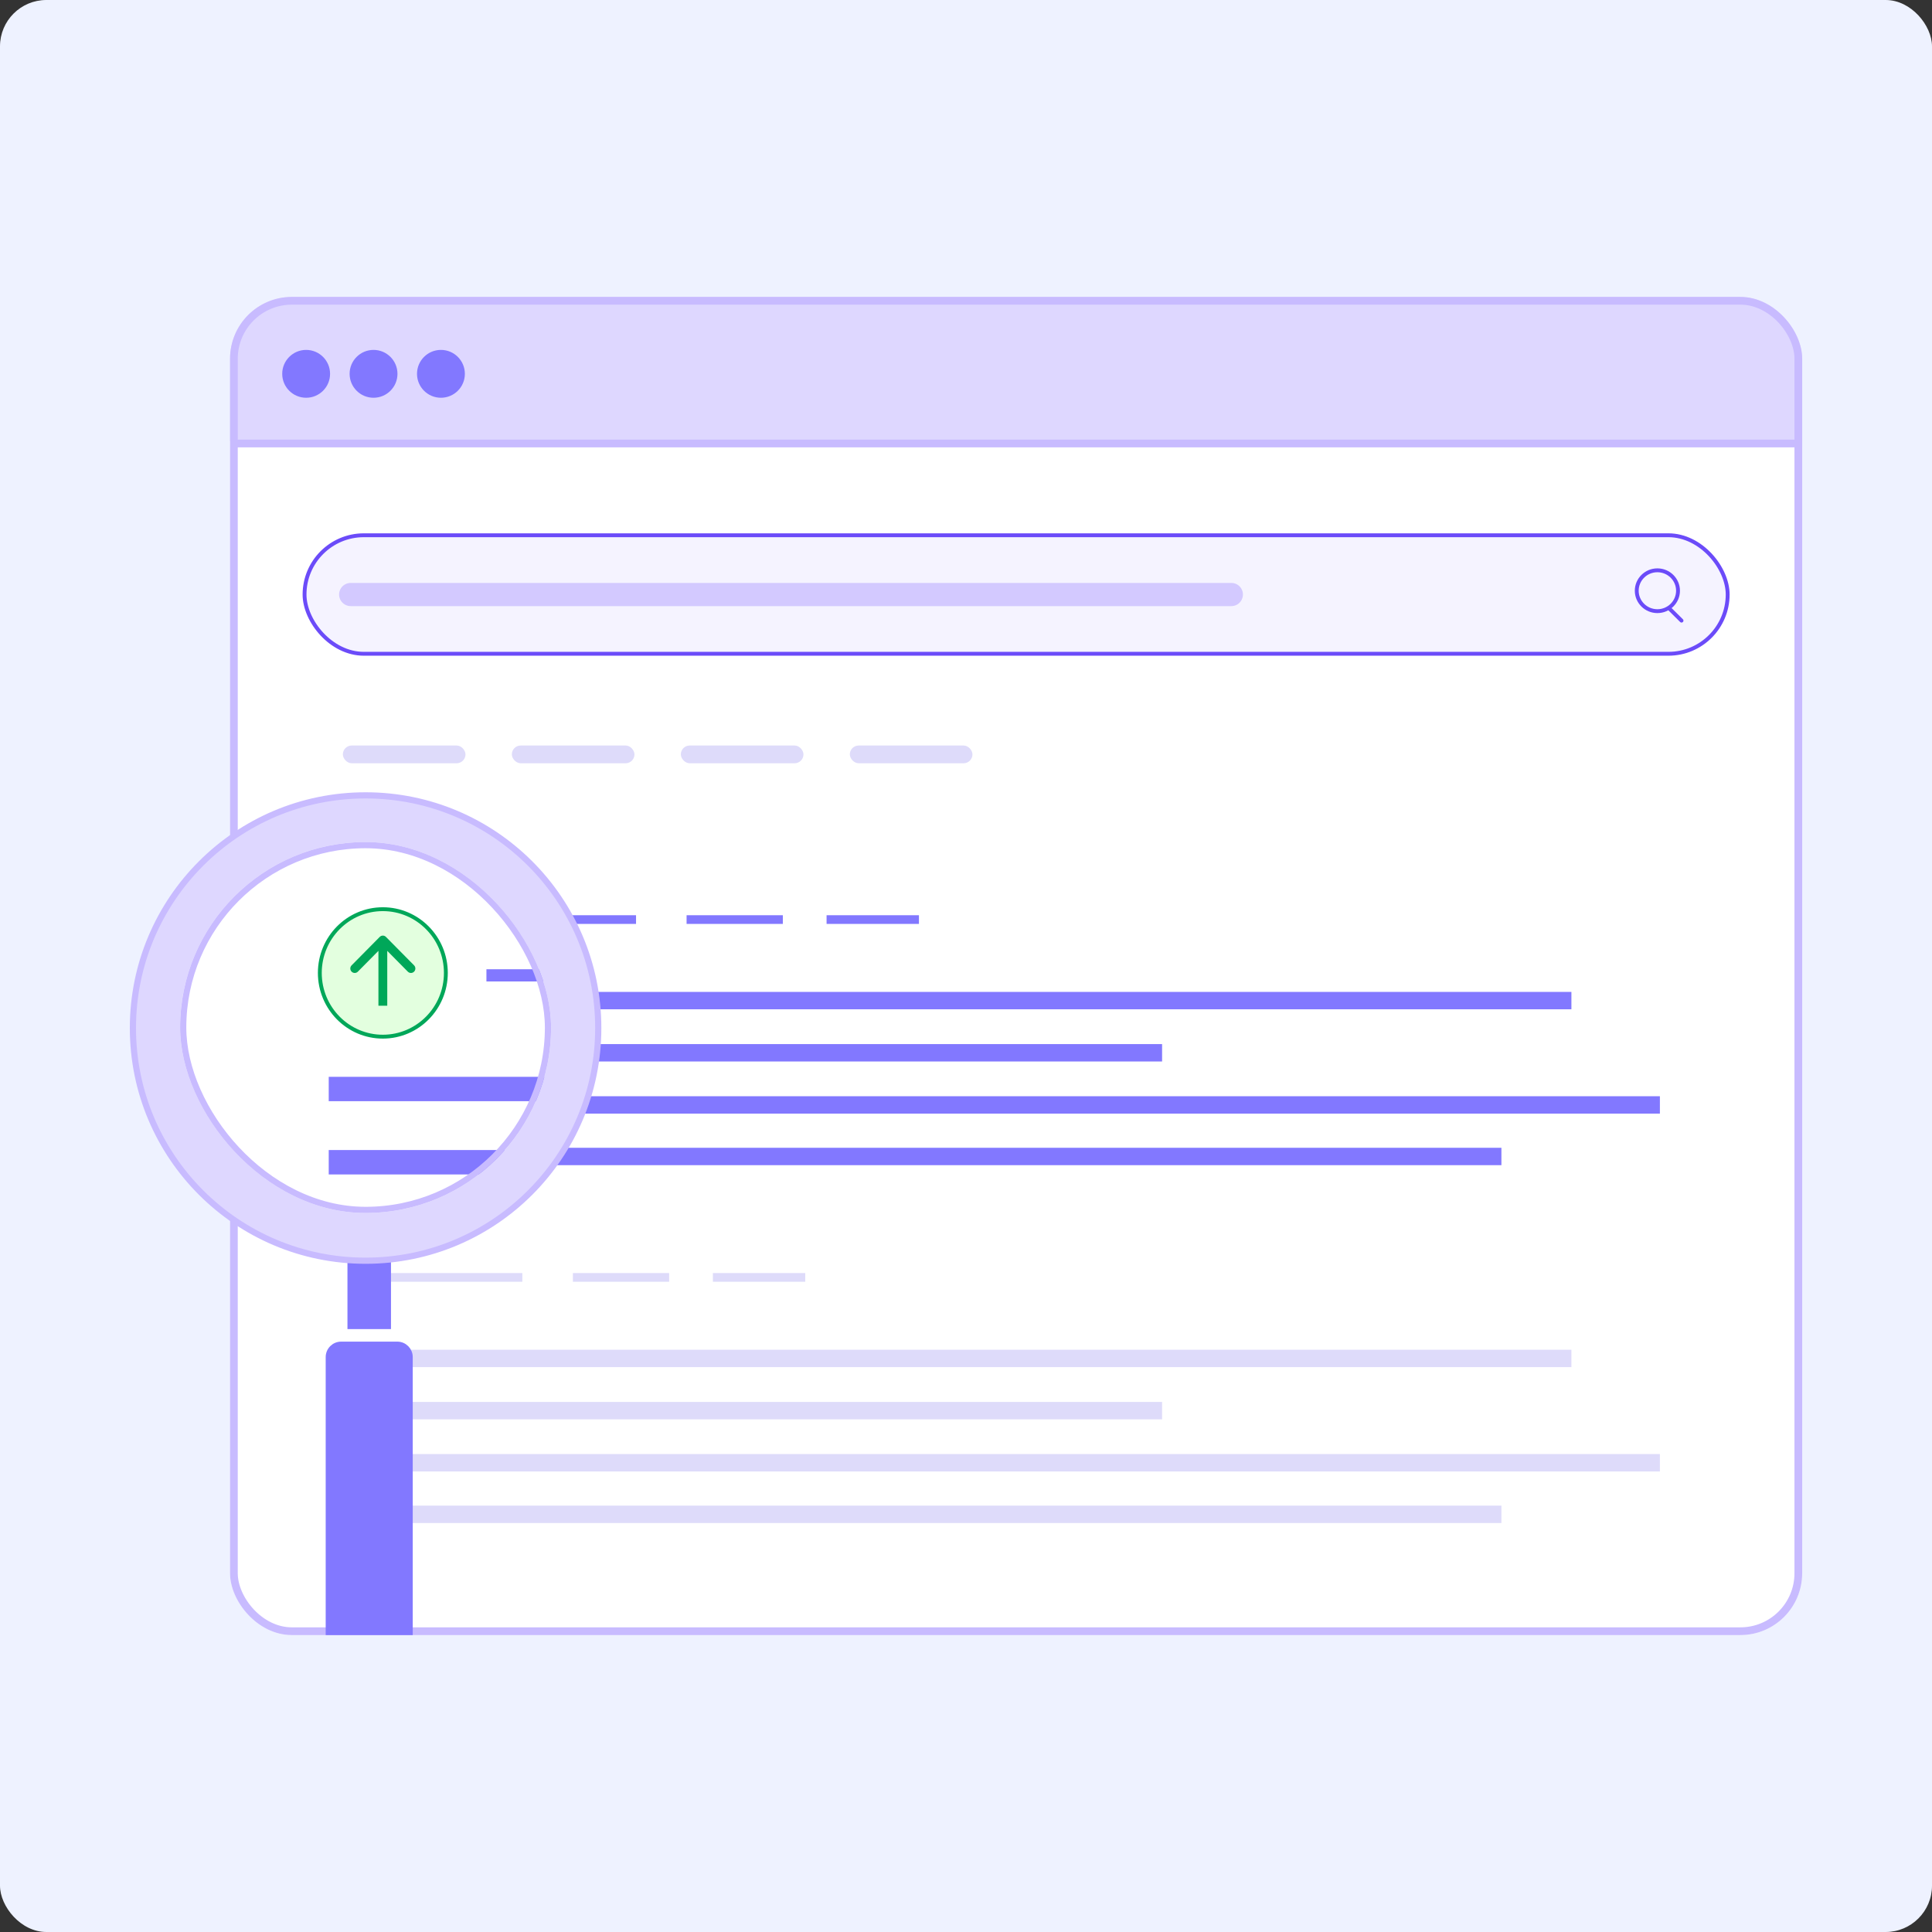
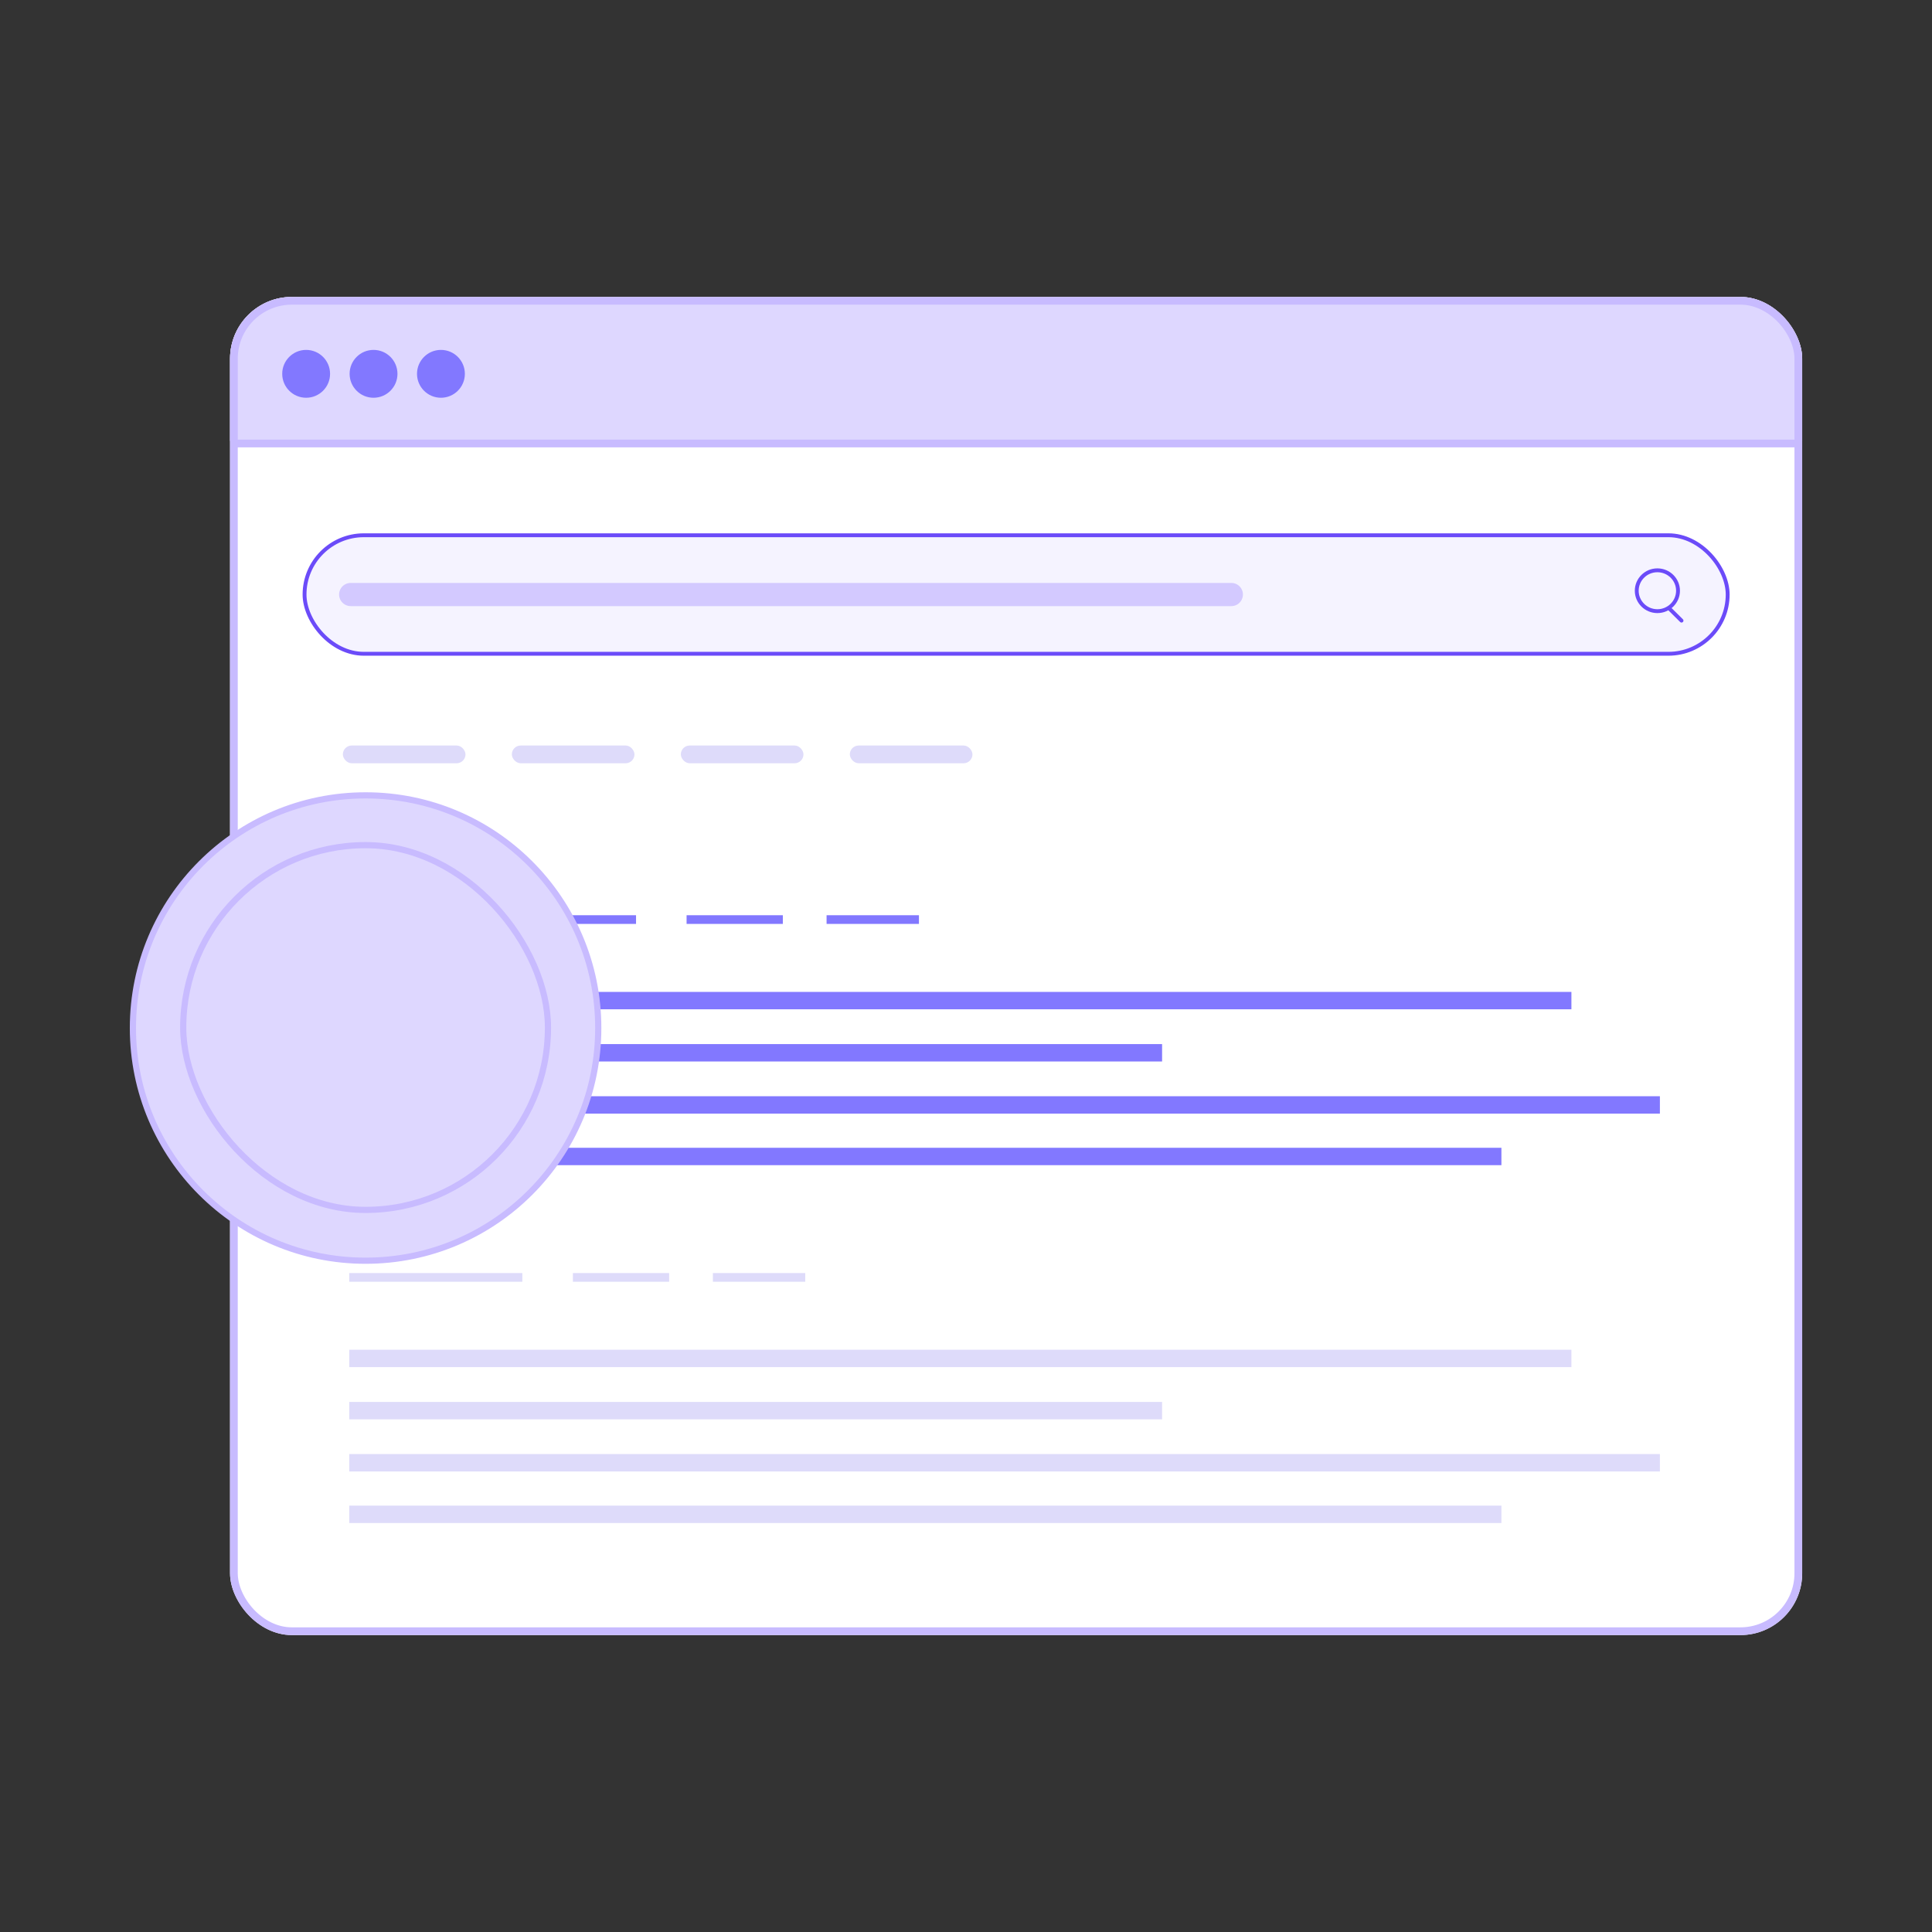
<svg xmlns="http://www.w3.org/2000/svg" width="250" height="250" viewBox="0 0 250 250" fill="none">
  <rect x="0" y="0" width="250" height="250" fill="#333333" stroke="none" />
-   <rect width="250" height="250" rx="6" fill="#EEF2FF" />
  <g clip-path="url(#clip0_17289_32962)">
    <rect x="29.766" y="38.422" width="203.436" height="173.156" rx="8" fill="white" />
    <rect x="39.408" y="69.262" width="184.152" height="15.336" rx="7.668" fill="#F5F3FF" stroke="#6B4BF9" stroke-width="0.5" />
    <rect x="25.229" y="38.422" width="213.303" height="18.637" fill="#DED7FF" />
    <path d="M214.465 73.797C215.941 73.797 217.135 74.983 217.135 76.44C217.135 77.898 215.941 79.083 214.465 79.083C212.988 79.083 211.795 77.898 211.795 76.44C211.795 74.983 212.988 73.797 214.465 73.797Z" stroke="#6B4BF9" stroke-width="0.5" />
    <path d="M216.109 78.844L217.588 80.309" stroke="#6B4BF9" stroke-width="0.5" stroke-linecap="round" />
    <path d="M45.379 76.93H159.334" stroke="#D3C9FF" stroke-width="3" stroke-linecap="round" />
  </g>
  <rect x="30.266" y="38.922" width="202.436" height="172.156" rx="7.5" stroke="#C8BBFF" />
  <path d="M30.551 57.387L233.201 57.387" stroke="#C8BBFF" />
  <path d="M48.987 123.053C51.54 123.053 53.609 120.983 53.609 118.431C53.609 115.878 51.54 113.809 48.987 113.809C46.435 113.809 44.365 115.878 44.365 118.431C44.365 120.983 46.435 123.053 48.987 123.053Z" fill="#ABFFB9" stroke="#00A759" stroke-width="0.5" />
  <path d="M49.215 115.821C49.088 115.695 48.883 115.695 48.756 115.821L46.694 117.883C46.568 118.01 46.568 118.215 46.694 118.341C46.821 118.468 47.026 118.468 47.153 118.341L48.985 116.509L50.818 118.341C50.945 118.468 51.15 118.468 51.276 118.341C51.403 118.215 51.403 118.01 51.276 117.883L49.215 115.821ZM48.985 120.81H49.309V116.051L48.985 116.051H48.661V120.81H48.985Z" fill="#00A759" />
  <path d="M203.34 128.352H45.195V130.601H203.34V128.352Z" fill="#8278FF" />
  <path d="M150.374 135.105H45.195V137.355H150.374V135.105Z" fill="#8278FF" />
  <path d="M214.789 141.852H45.195V144.101H214.789V141.852Z" fill="#8278FF" />
  <path d="M194.282 148.523H45.195V150.773H194.282V148.523Z" fill="#8278FF" />
  <path d="M82.303 118.43H59.908V119.554H82.303V118.43Z" fill="#8278FF" />
  <path d="M101.299 118.43H88.844V119.554H101.299V118.43Z" fill="#8278FF" />
  <path d="M118.911 118.43H106.959V119.554H118.911V118.43Z" fill="#8278FF" />
  <path d="M203.34 174.656H45.195V176.906H203.34V174.656Z" fill="#DEDBFA" />
  <path d="M150.374 181.41H45.195V183.66H150.374V181.41Z" fill="#DEDBFA" />
  <path d="M214.789 188.156H45.195V190.406H214.789V188.156Z" fill="#DEDBFA" />
  <path d="M194.282 194.828H45.195V197.078H194.282V194.828Z" fill="#DEDBFA" />
  <path d="M67.59 164.734H45.195V165.859H67.59V164.734Z" fill="#DEDBFA" />
  <path d="M86.586 164.734H74.131V165.859H86.586V164.734Z" fill="#DEDBFA" />
  <path d="M104.198 164.734H92.246V165.859H104.198V164.734Z" fill="#DEDBFA" />
  <rect x="44.365" y="96.469" width="15.868" height="2.297" rx="1.148" fill="#DEDBFA" />
  <rect x="66.232" y="96.469" width="15.868" height="2.297" rx="1.148" fill="#DEDBFA" />
  <rect x="88.1" y="96.469" width="15.868" height="2.297" rx="1.148" fill="#DEDBFA" />
  <rect x="109.967" y="96.469" width="15.868" height="2.297" rx="1.148" fill="#DEDBFA" />
  <circle cx="39.615" cy="48.373" r="3.096" fill="#8278FF" />
  <circle cx="48.336" cy="48.373" r="3.096" fill="#8278FF" />
  <circle cx="57.057" cy="48.373" r="3.096" fill="#8278FF" />
-   <rect x="44.961" y="160.719" width="5.632" height="11.265" fill="#8278FF" />
-   <path d="M44.145 174.006H51.409C52.293 174.006 53.009 174.722 53.009 175.605V211.178H42.545V175.605C42.545 174.722 43.261 174.006 44.145 174.006Z" fill="#8278FF" stroke="#8278FF" stroke-width="0.8" />
  <circle cx="47.307" cy="133.028" r="30.108" fill="#DED7FF" stroke="#C8BBFF" stroke-width="0.8" />
  <g clip-path="url(#clip1_17289_32962)">
    <rect x="22.844" y="108.961" width="57.73" height="49.316" fill="white" />
    <path d="M49.539 134.144C54.043 134.144 57.694 130.451 57.694 125.896C57.694 121.341 54.043 117.648 49.539 117.648C45.036 117.648 41.385 121.341 41.385 125.896C41.385 130.451 45.036 134.144 49.539 134.144Z" fill="#E3FFDF" stroke="#00A759" stroke-width="0.5" />
-     <path d="M49.943 121.236C49.72 121.01 49.358 121.01 49.135 121.236L45.498 124.915C45.274 125.141 45.274 125.507 45.498 125.732C45.721 125.958 46.083 125.958 46.306 125.732L49.539 122.462L52.772 125.732C52.996 125.958 53.358 125.958 53.581 125.732C53.804 125.507 53.804 125.141 53.581 124.915L49.943 121.236ZM49.539 130.138H50.111V121.645H49.539H48.968V130.138H49.539Z" fill="#00A759" />
+     <path d="M49.943 121.236C49.72 121.01 49.358 121.01 49.135 121.236L45.498 124.915C45.274 125.141 45.274 125.507 45.498 125.732L49.539 122.462L52.772 125.732C52.996 125.958 53.358 125.958 53.581 125.732C53.804 125.507 53.804 125.141 53.581 124.915L49.943 121.236ZM49.539 130.138H50.111V121.645H49.539H48.968V130.138H49.539Z" fill="#00A759" />
    <path d="M261.881 139.34H42.537V142.496H261.881V139.34Z" fill="#8278FF" />
    <path d="M188.417 148.816H42.537V151.972H188.417V148.816Z" fill="#8278FF" />
    <path d="M94.004 125.422H62.943V127H94.004V125.422Z" fill="#8278FF" />
  </g>
  <rect x="23.707" y="109.361" width="47.2" height="47.2" rx="23.6" stroke="#C8BBFF" stroke-width="0.8" />
  <defs>
    <clipPath id="clip0_17289_32962">
      <rect x="29.766" y="38.422" width="203.436" height="173.156" rx="8" fill="white" />
    </clipPath>
    <clipPath id="clip1_17289_32962">
-       <rect x="23.307" y="108.961" width="48" height="48" rx="24" fill="white" />
-     </clipPath>
+       </clipPath>
  </defs>
</svg>